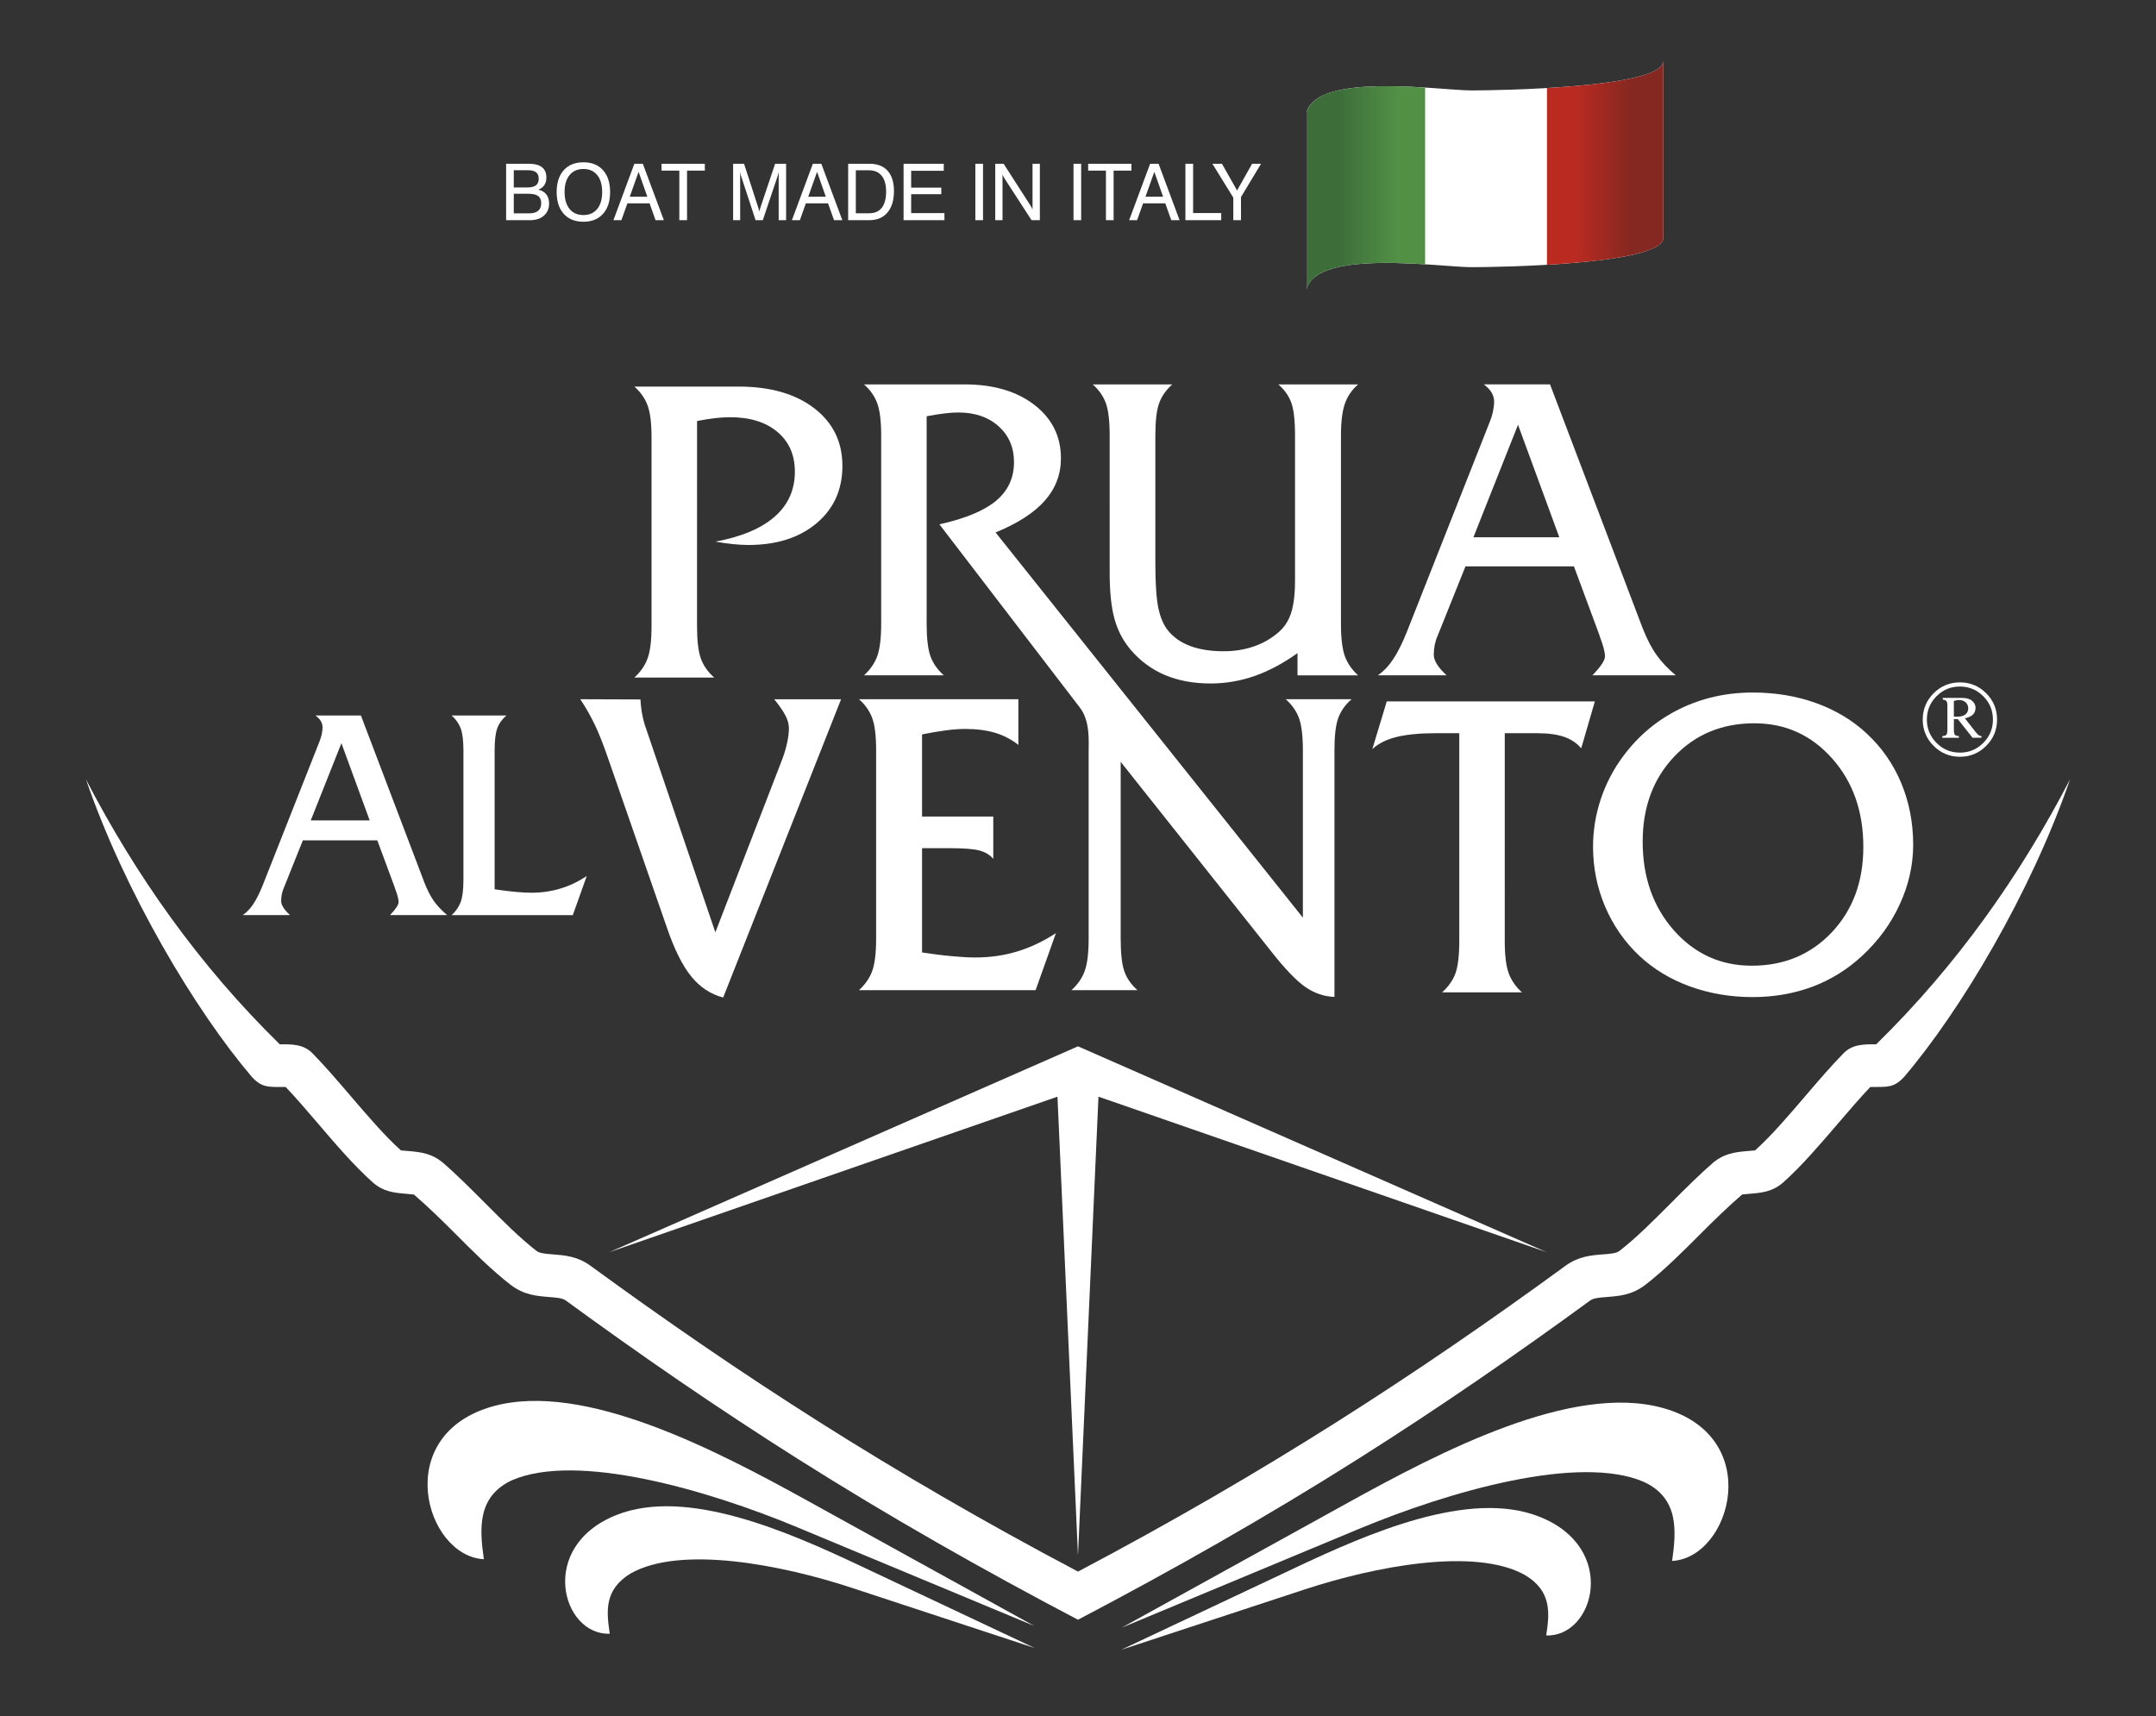
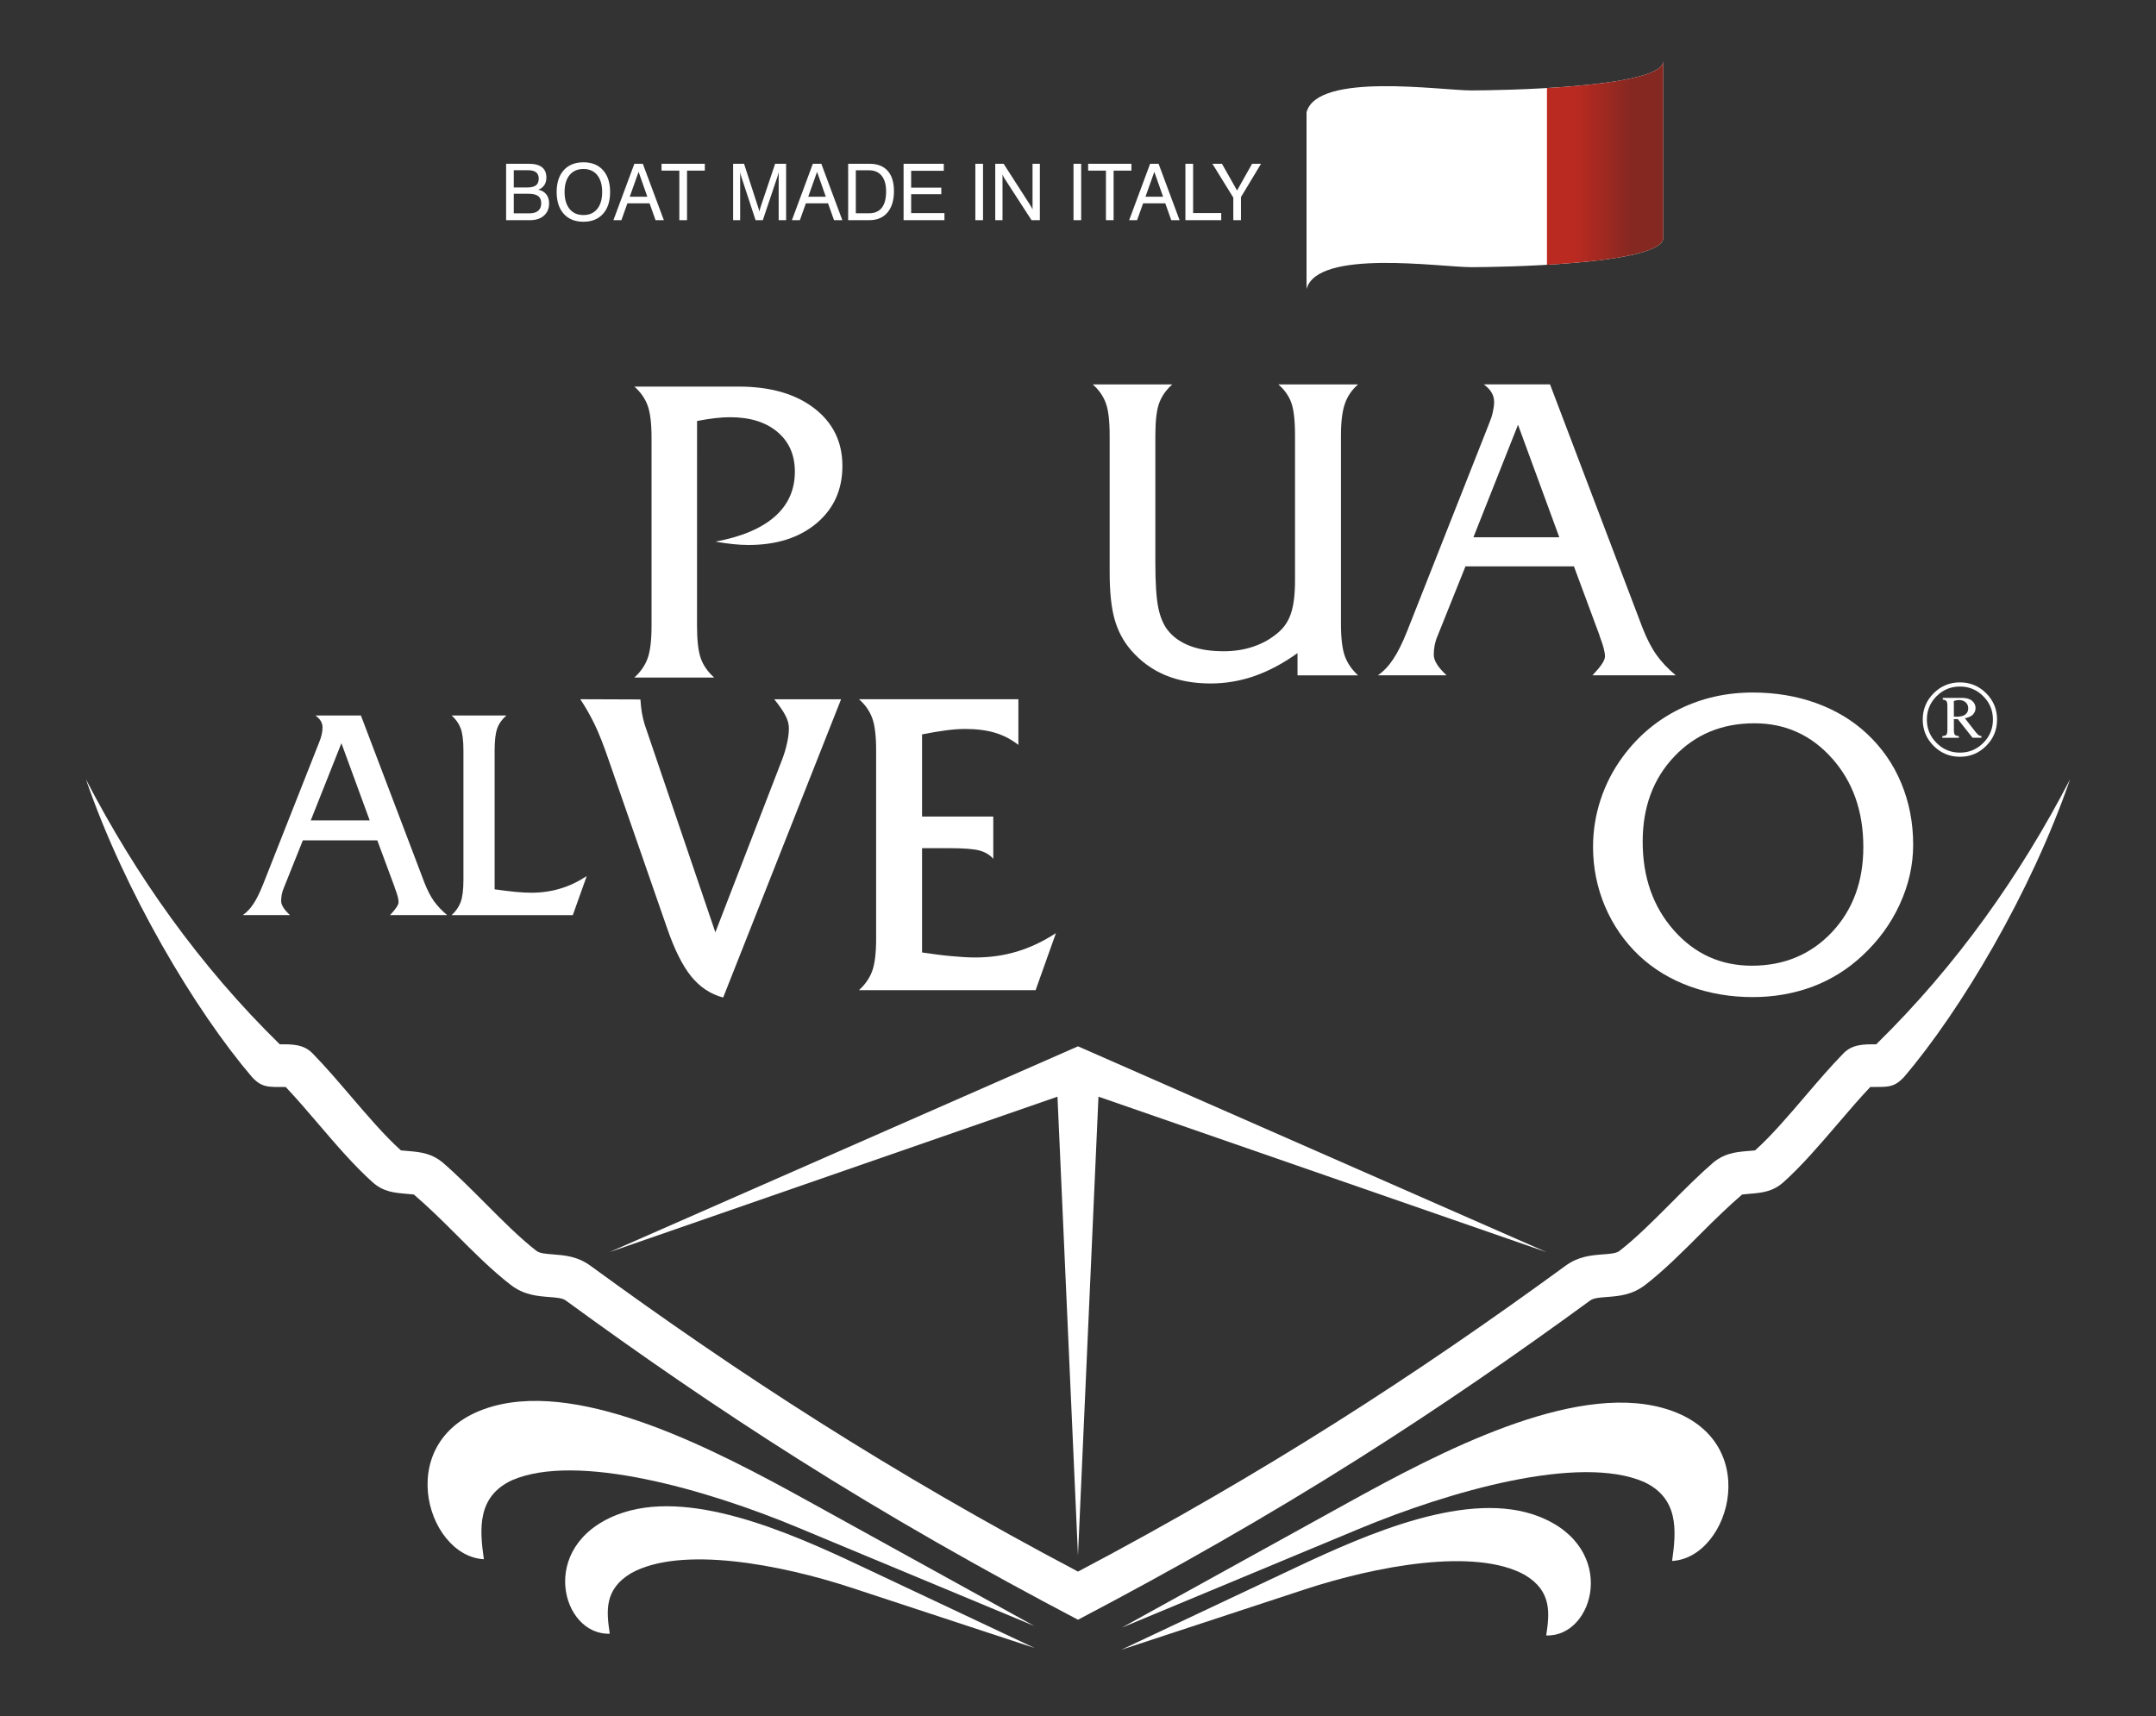
<svg xmlns="http://www.w3.org/2000/svg" xmlns:xlink="http://www.w3.org/1999/xlink" version="1.1" id="Livello_1" x="0px" y="0px" width="157.559px" height="125.439px" viewBox="0 0 157.559 125.439" enable-background="new 0 0 157.559 125.439" xml:space="preserve">
  <rect x="0" y="0" width="157.559" height="125.439" fill="#333333" stroke="none" />
  <path fill="#FFFFFF" d="M128.208,52.863c-2.369,0-4.321,0.811-5.859,2.435c-1.536,1.621-2.303,3.695-2.303,6.215  c0,2.606,0.763,4.766,2.282,6.485c1.521,1.719,3.418,2.582,5.697,2.582c2.356,0,4.306-0.817,5.843-2.441  c1.535-1.63,2.303-3.708,2.303-6.239c0-2.604-0.761-4.761-2.282-6.47C132.367,53.721,130.477,52.863,128.208,52.863 M128.087,72.874  c-1.624,0-3.151-0.26-4.589-0.779c-1.431-0.521-2.662-1.27-3.695-2.236c-1.087-1.024-1.917-2.227-2.507-3.604  c-0.584-1.386-0.878-2.838-0.878-4.36c0-1.19,0.188-2.351,0.559-3.473c0.373-1.125,0.915-2.171,1.63-3.137  c1.113-1.504,2.487-2.656,4.13-3.464c1.636-0.805,3.418-1.207,5.352-1.207c1.651,0,3.198,0.255,4.631,0.772  c1.43,0.519,2.665,1.26,3.7,2.226c1.1,1.023,1.941,2.23,2.521,3.622c0.58,1.396,0.872,2.896,0.872,4.511  c0,1.479-0.328,2.932-0.98,4.348c-0.652,1.423-1.569,2.675-2.753,3.769c-1.062,0.988-2.273,1.74-3.626,2.252  C131.092,72.617,129.641,72.874,128.087,72.874z" />
-   <path fill="#FFFFFF" d="M109.966,68.758c0,1.072,0.099,1.864,0.292,2.385c0.193,0.511,0.512,0.977,0.962,1.383h-5.832  c0.46-0.407,0.783-0.872,0.974-1.383c0.187-0.521,0.281-1.312,0.281-2.385V53.587h-1.714c-1.187,0-2.143,0.096-2.881,0.278  c-0.735,0.182-1.32,0.479-1.761,0.888l1.057-3.489h15.207l-0.997,3.427c-0.315-0.375-0.733-0.658-1.244-0.835  c-0.518-0.18-1.171-0.268-1.955-0.268h-2.388L109.966,68.758L109.966,68.758L109.966,68.758z" />
-   <path fill="#FFFFFF" d="M98.775,51.103c-0.46,0.396-0.783,0.852-0.973,1.363c-0.188,0.507-0.281,1.301-0.281,2.372v18.021  c-0.749-0.021-1.454-0.261-2.123-0.72c-0.664-0.462-1.504-1.334-2.512-2.619L81.899,55.681V68.6c0,1.111,0.095,1.922,0.277,2.419  c0.182,0.5,0.499,0.949,0.945,1.347h-4.817c0.45-0.407,0.768-0.867,0.961-1.383c0.192-0.519,0.292-1.312,0.292-2.382V54.994  c0-0.792,0.129-2.32-0.669-3.316L68.651,38.321c1.886-0.418,3.266-0.992,4.14-1.719c0.873-0.732,1.312-1.672,1.312-2.828  c0-1.071-0.376-1.944-1.123-2.618c-0.753-0.674-1.735-1.009-2.946-1.009c-0.277,0-0.613,0.021-0.999,0.067  c-0.387,0.048-0.825,0.114-1.316,0.209v15.165c0,1.072,0.094,1.865,0.282,2.385c0.188,0.511,0.512,0.977,0.972,1.384h-5.832  c0.45-0.408,0.77-0.873,0.962-1.384c0.193-0.52,0.293-1.312,0.293-2.385V31.831c0-1.072-0.1-1.859-0.293-2.372  c-0.192-0.514-0.512-0.967-0.962-1.364h7.363c2.104,0,3.799,0.502,5.091,1.499c1.29,0.998,1.938,2.301,1.938,3.903  c0,1.166-0.387,2.189-1.165,3.079c-0.773,0.888-1.977,1.667-3.612,2.34l22.458,28.152v-12.23c0-1.07-0.1-1.863-0.291-2.372  c-0.195-0.513-0.515-0.968-0.964-1.363L98.775,51.103L98.775,51.103z" />
  <path fill="#FFFFFF" d="M62.774,72.366c0.448-0.407,0.769-0.872,0.961-1.383c0.193-0.519,0.292-1.312,0.292-2.382V54.838  c0-1.07-0.098-1.859-0.292-2.372c-0.192-0.513-0.513-0.968-0.961-1.363h11.648v3.339c-0.522-0.408-1.093-0.705-1.714-0.889  c-0.622-0.184-1.343-0.276-2.158-0.276c-0.418,0-0.889,0.031-1.406,0.1c-0.522,0.066-1.107,0.168-1.761,0.298v6.004h5.205v3.091  c-0.245-0.289-0.575-0.487-0.993-0.604c-0.419-0.12-1.185-0.177-2.301-0.177h-1.911v7.623c0.805,0.122,1.537,0.216,2.188,0.272  c0.655,0.062,1.22,0.095,1.7,0.095c1.082,0,2.101-0.146,3.062-0.438c0.962-0.29,1.901-0.738,2.833-1.341l-1.484,4.166H62.774  L62.774,72.366z" />
  <path fill="#FFFFFF" d="M52.849,72.905c-0.91-0.236-1.688-0.749-2.332-1.537c-0.642-0.792-1.232-1.975-1.771-3.546l-4.302-12.386  c-0.35-1.02-0.68-1.851-0.987-2.492c-0.313-0.645-0.663-1.261-1.049-1.84l4.394,0.016c0.02,0.344,0.058,0.669,0.105,0.962  c0.053,0.298,0.119,0.58,0.198,0.846l5.173,15.213l4.897-12.672c0.146-0.387,0.261-0.778,0.345-1.171  c0.088-0.392,0.132-0.752,0.132-1.082c0-0.281-0.078-0.59-0.247-0.908c-0.162-0.325-0.438-0.722-0.824-1.202h4.885L52.849,72.905z" />
  <path fill="#FFFFFF" d="M33.005,66.883c0.308-0.278,0.527-0.6,0.66-0.951c0.133-0.354,0.202-0.898,0.202-1.634v-9.438  c0-0.736-0.068-1.28-0.202-1.629c-0.132-0.353-0.352-0.663-0.66-0.937h4.002c-0.316,0.272-0.539,0.583-0.667,0.937  c-0.129,0.349-0.193,0.894-0.193,1.629v10.136c0.565,0.082,1.076,0.147,1.524,0.188c0.448,0.042,0.834,0.062,1.165,0.062  c0.735,0,1.435-0.099,2.101-0.3c0.667-0.196,1.312-0.505,1.942-0.918l-1.019,2.857L33.005,66.883L33.005,66.883z" />
  <path fill="#FFFFFF" d="M22.711,59.959h4.306l-2.067-5.64L22.711,59.959z M20.736,64.907c-0.063,0.146-0.111,0.3-0.143,0.459  c-0.027,0.154-0.047,0.318-0.047,0.485c0,0.142,0.05,0.296,0.155,0.463c0.1,0.17,0.264,0.355,0.487,0.566h-3.445  c0.285-0.196,0.544-0.465,0.771-0.81c0.229-0.34,0.461-0.812,0.7-1.406l4.109-10.408c0.081-0.197,0.146-0.39,0.186-0.577  c0.042-0.19,0.062-0.358,0.062-0.506c0-0.17-0.041-0.322-0.121-0.462c-0.079-0.14-0.213-0.278-0.396-0.42h3.32l4.645,12.227  c0.217,0.553,0.451,1.001,0.697,1.349c0.249,0.344,0.571,0.685,0.961,1.014h-4.18l0.054-0.052c0.383-0.406,0.576-0.704,0.576-0.896  c0-0.222-0.085-0.552-0.255-0.985c-0.019-0.07-0.035-0.121-0.049-0.156l-1.251-3.375h-5.439L20.736,64.907z" />
  <path fill="#FFFFFF" d="M107.676,39.266h6.276l-3.016-8.221L107.676,39.266z M105.056,46.479c-0.096,0.214-0.163,0.438-0.21,0.668  c-0.043,0.225-0.067,0.466-0.067,0.711c0,0.203,0.071,0.428,0.224,0.674c0.146,0.246,0.386,0.516,0.71,0.825h-5.022  c0.418-0.288,0.795-0.681,1.125-1.182c0.333-0.496,0.673-1.182,1.019-2.05l5.988-15.17c0.12-0.288,0.216-0.568,0.272-0.84  c0.062-0.277,0.094-0.522,0.094-0.737c0-0.246-0.058-0.471-0.178-0.674c-0.114-0.205-0.309-0.408-0.574-0.611h4.838l6.769,17.82  c0.318,0.805,0.658,1.459,1.021,1.965c0.36,0.507,0.829,0.999,1.399,1.48h-6.095l0.08-0.079c0.558-0.592,0.841-1.023,0.841-1.301  c0-0.323-0.126-0.806-0.371-1.438c-0.025-0.105-0.055-0.179-0.074-0.229l-1.823-4.917h-7.926L105.056,46.479z" />
  <path fill="#FFFFFF" d="M94.821,49.358v-1.625c-1.04,0.747-2.083,1.301-3.134,1.672c-1.052,0.366-2.123,0.548-3.215,0.548  c-1.25,0-2.353-0.206-3.324-0.611c-0.967-0.407-1.805-1.021-2.508-1.84c-0.553-0.644-0.946-1.391-1.186-2.241  c-0.242-0.854-0.361-1.997-0.361-3.434V31.83c0-1.072-0.093-1.864-0.282-2.372c-0.188-0.514-0.506-0.967-0.957-1.364h5.817  c-0.451,0.397-0.769,0.852-0.958,1.364c-0.187,0.507-0.281,1.3-0.281,2.372v9.339c0,1.458,0.072,2.539,0.214,3.244  c0.143,0.7,0.381,1.265,0.723,1.685c0.407,0.5,0.952,0.871,1.626,1.122c0.679,0.253,1.494,0.378,2.438,0.378  c0.779,0,1.5-0.115,2.175-0.345c0.673-0.229,1.265-0.564,1.777-1.002c0.448-0.367,0.768-0.843,0.962-1.433  c0.193-0.585,0.292-1.384,0.292-2.394V31.831c0-1.114-0.093-1.918-0.278-2.415c-0.181-0.491-0.494-0.936-0.943-1.321h5.832  c-0.45,0.386-0.77,0.852-0.962,1.396c-0.191,0.539-0.292,1.317-0.292,2.341v13.76c0,1.072,0.101,1.865,0.292,2.385  c0.192,0.511,0.512,0.977,0.962,1.384L94.821,49.358L94.821,49.358z" />
  <path fill="#FFFFFF" d="M50.938,45.749c0,1.078,0.095,1.866,0.281,2.384c0.188,0.519,0.513,0.978,0.973,1.385h-5.833  c0.45-0.408,0.77-0.866,0.962-1.385c0.194-0.518,0.293-1.306,0.293-2.384V31.99c0-1.072-0.099-1.859-0.293-2.372  c-0.192-0.512-0.512-0.967-0.962-1.364h7.609c2.314,0,4.161,0.527,5.535,1.584s2.059,2.46,2.059,4.218  c0,1.729-0.626,3.12-1.881,4.181c-1.259,1.061-2.921,1.594-4.99,1.594c-0.351,0-0.727-0.021-1.129-0.063  c-0.402-0.042-0.825-0.1-1.274-0.183c1.907-0.354,3.35-0.967,4.333-1.83c0.978-0.861,1.467-1.96,1.467-3.28  c0-1.229-0.427-2.195-1.28-2.911c-0.852-0.717-2.006-1.071-3.463-1.071c-0.32,0-0.675,0.02-1.083,0.067  c-0.403,0.048-0.842,0.114-1.322,0.21L50.938,45.749L50.938,45.749L50.938,45.749z" />
  <path fill="#FFFFFF" d="M78.778,118.381c6.971-3.658,13.812-7.542,20.47-11.752c5.99-3.787,11.544-7.624,16.972-11.588  c0.238-0.174,0.714-0.21,1.186-0.246c0.935-0.072,1.865-0.145,2.842-0.896c1.371-1.06,2.739-2.432,4.09-3.785  c1.005-1.01,2.041-2.007,2.974-2.809c-0.038,0,0.273-0.028,0.584-0.058c0.826-0.067,1.654-0.14,2.438-0.843  c1.352-1.213,2.673-2.758,3.974-4.277c0.812-0.945,1.611-1.882,2.373-2.684c1.282,0,1.724,0.059,2.457-0.719  c4.148-4.864,9.291-13.488,12.139-21.763c-3.632,7.003-8.263,13.587-14.164,19.363c-0.9,0-1.759-0.021-2.433,0.702  c-0.9,0.923-1.816,1.991-2.74,3.071c-1.242,1.455-2.509,2.936-3.682,3.983c-0.004,0.005-0.309,0.023-0.618,0.052  c-0.923,0.078-1.646,0.204-2.394,0.8c-1.021,0.878-2.065,1.922-3.115,2.979c-1.281,1.285-2.579,2.587-3.787,3.519  c-0.226,0.175-0.696,0.211-1.168,0.246c-0.906,0.07-1.819,0.14-2.784,0.846c-5.339,3.898-10.828,7.691-16.802,11.468  c-5.759,3.641-11.938,7.243-18.81,10.873c-6.871-3.63-13.05-7.232-18.809-10.873c-5.972-3.776-11.463-7.57-16.802-11.468  c-0.966-0.706-1.877-0.774-2.784-0.846c-0.472-0.035-0.941-0.07-1.169-0.246c-1.209-0.932-2.506-2.233-3.785-3.519  c-1.054-1.057-2.096-2.102-3.116-2.979c-0.748-0.596-1.471-0.722-2.393-0.8c-0.312-0.026-0.616-0.047-0.62-0.052  c-1.173-1.049-2.439-2.531-3.684-3.983c-0.925-1.08-1.837-2.148-2.739-3.071c-0.674-0.725-1.532-0.702-2.433-0.702  C14.544,70.55,9.913,63.966,6.281,56.963c2.85,8.274,7.99,16.897,12.141,21.763c0.732,0.777,1.176,0.719,2.458,0.719  c0.76,0.802,1.562,1.737,2.372,2.684c1.299,1.52,2.622,3.064,3.977,4.277c0.783,0.703,1.611,0.773,2.437,0.843  c0.309,0.028,0.623,0.058,0.583,0.058c0.934,0.801,1.968,1.799,2.974,2.809c1.35,1.354,2.72,2.727,4.091,3.785  c0.977,0.75,1.907,0.82,2.841,0.896c0.474,0.036,0.946,0.071,1.185,0.246c5.429,3.964,10.98,7.801,16.973,11.588  C64.968,110.839,71.808,114.722,78.778,118.381" />
  <polygon fill="#FFFFFF" points="78.778,76.476 78.789,76.485 78.786,76.476 113.023,91.516 80.275,80.152 78.778,113.689   77.28,80.152 44.534,91.516 78.771,76.476 78.769,76.485 " />
  <path fill="#FFFFFF" d="M121.556,17.373c0,1.995-12.28,2.154-14.034,2.154c-2.231,0-11.242-1.356-12.041,1.596V8.204  c0.799-2.95,9.81-1.595,12.041-1.595c1.753,0,14.034-0.159,14.034-2.153V17.373z" />
  <g>
    <g>
      <g>
        <defs>
          <path id="SVGID_1_" d="M121.556,17.373c0,1.213-4.547,1.747-8.505,1.979V6.435c3.958-0.231,8.505-0.767,8.505-1.979V17.373z" />
        </defs>
        <clipPath id="SVGID_2_">
          <use xlink:href="#SVGID_1_" overflow="visible" />
        </clipPath>
        <linearGradient id="SVGID_3_" gradientUnits="userSpaceOnUse" x1="-374.432" y1="13.036" x2="-374.172" y2="13.036" gradientTransform="matrix(-16.329 0 0 -28.6 -5994.78 384.748)">
          <stop offset="0" style="stop-color:#842821" />
          <stop offset="1" style="stop-color:#BA2A21" />
        </linearGradient>
        <rect x="113.05" y="4.456" clip-path="url(#SVGID_2_)" fill="url(#SVGID_3_)" width="8.505" height="14.897" />
      </g>
    </g>
  </g>
  <g>
    <g>
      <g>
        <defs>
          <path id="SVGID_4_" d="M104.146,19.316c-3.472-0.215-8.102-0.271-8.665,1.805V8.204c0.563-2.077,5.193-2.02,8.665-1.803V19.316z      " />
        </defs>
        <clipPath id="SVGID_5_">
          <use xlink:href="#SVGID_4_" overflow="visible" />
        </clipPath>
        <linearGradient id="SVGID_6_" gradientUnits="userSpaceOnUse" x1="-357.081" y1="48.57" x2="-356.821" y2="48.57" gradientTransform="matrix(16.635 0 0 28.788 6037.845 -1384.571)">
          <stop offset="0" style="stop-color:#3D6D39" />
          <stop offset="1" style="stop-color:#529046" />
        </linearGradient>
-         <rect x="95.48" y="6.127" clip-path="url(#SVGID_5_)" fill="url(#SVGID_6_)" width="8.666" height="14.996" />
      </g>
    </g>
  </g>
  <path fill="#FFFFFF" d="M75.579,118.833l-17.315-7.21c-6.651-2.771-16.13-5.488-20.855-3.435c-2.546,1.192-2.364,3.55-2.049,5.771  c-4.31-0.231-6.825-9.113,0.69-11.184c6.64-1.829,16.258,3.206,22.978,6.917L75.579,118.833z" />
  <path fill="#FFFFFF" d="M75.609,120.446l-13.383-4.404c-5.14-1.69-12.466-3.104-16.118-1.055c-1.967,1.18-1.791,2.786-1.547,4.415  c-3.509,0.132-5.31-6.382,0.499-8.68c5.131-2.03,12.565,1.246,17.757,3.694L75.609,120.446z" />
  <path fill="#FFFFFF" d="M81.977,118.96l17.316-7.21c6.65-2.77,16.132-5.489,20.854-3.437c2.547,1.194,2.365,3.551,2.049,5.772  c4.31-0.23,6.826-9.111-0.689-11.184c-6.639-1.83-16.258,3.206-22.979,6.917L81.977,118.96z" />
  <path fill="#FFFFFF" d="M81.948,120.573l13.385-4.402c5.14-1.69,12.465-3.105,16.115-1.055c1.969,1.179,1.793,2.784,1.549,4.413  c3.508,0.134,5.311-6.381-0.498-8.678c-5.134-2.031-12.566,1.247-17.759,3.692L81.948,120.573z" />
  <path fill="#FFFFFF" d="M90.69,16.091h-0.561v-1.649l-1.526-2.47h0.699l1.103,1.95l1.095-1.95h0.654l-1.464,2.432V16.091z   M86.629,16.091v-4.121h0.563v3.601h2.055v0.521H86.629L86.629,16.091z M82.518,16.091l1.532-4.122h0.618l1.535,4.122h-0.608  l-0.437-1.23h-1.621l-0.439,1.23H82.518z M83.711,14.378h1.287l-0.641-1.818L83.711,14.378z M80.821,16.091v-3.621h-1.3v-0.5h3.162  v0.5h-1.301v3.621H80.821z M78.451,16.091v-4.121h0.56v4.122L78.451,16.091L78.451,16.091z M72.732,16.091v-4.121h0.613l1.924,2.993  c0.045,0.066,0.081,0.127,0.113,0.186c0.031,0.057,0.056,0.111,0.075,0.161v-3.341h0.535v4.122h-0.608l-1.966-3.034  c-0.03-0.049-0.06-0.098-0.083-0.146c-0.026-0.05-0.05-0.103-0.072-0.159v3.341L72.732,16.091L72.732,16.091z M71.278,16.091v-4.121  h0.561v4.122L71.278,16.091L71.278,16.091z M66.033,16.091v-4.121h2.938v0.513h-2.384v1.23h2.203v0.48h-2.203v1.382h2.432v0.515  L66.033,16.091L66.033,16.091z M61.983,16.091v-4.121h1.569c0.575,0,1.015,0.174,1.32,0.516c0.305,0.343,0.458,0.839,0.458,1.486  c0,0.668-0.159,1.188-0.476,1.562c-0.314,0.371-0.757,0.558-1.324,0.558H61.983L61.983,16.091z M63.505,12.446h-0.962v3.142h0.962  c0.413,0,0.724-0.133,0.935-0.4c0.211-0.27,0.316-0.662,0.316-1.188c0-0.5-0.106-0.886-0.322-1.15  C64.22,12.579,63.907,12.446,63.505,12.446z M57.873,16.091l1.529-4.122h0.62l1.535,4.122H60.95l-0.437-1.23h-1.621l-0.438,1.23  H57.873z M59.065,14.378h1.284l-0.638-1.818L59.065,14.378z M54.091,12.58v3.511h-0.515v-4.121h0.8l1.021,3.153  c0.028,0.09,0.053,0.159,0.065,0.209c0.014,0.05,0.023,0.092,0.032,0.13c0.016-0.068,0.029-0.131,0.045-0.185  c0.015-0.055,0.03-0.106,0.048-0.155l1.058-3.153h0.803v4.122h-0.543V12.58c-0.013,0.061-0.026,0.119-0.045,0.181  c-0.017,0.06-0.033,0.12-0.054,0.179l-1.06,3.151h-0.529l-1.034-3.151c-0.02-0.051-0.035-0.108-0.051-0.166  C54.118,12.711,54.104,12.649,54.091,12.58z M49.645,16.091v-3.621h-1.301v-0.5h3.164v0.5h-1.3v3.621H49.645z M44.829,16.091  l1.53-4.122h0.618l1.537,4.122h-0.607l-0.437-1.23H45.85l-0.439,1.23H44.829z M46.021,14.378h1.285l-0.638-1.818L46.021,14.378z   M40.68,14.033c0-0.68,0.174-1.212,0.52-1.596c0.346-0.382,0.823-0.575,1.438-0.575c0.61,0,1.086,0.19,1.429,0.575  c0.346,0.382,0.519,0.915,0.519,1.596s-0.173,1.214-0.519,1.597c-0.343,0.384-0.819,0.576-1.429,0.576  c-0.614,0-1.092-0.191-1.438-0.576C40.854,15.247,40.68,14.714,40.68,14.033z M41.259,14.033c0,0.529,0.122,0.941,0.365,1.24  c0.245,0.298,0.581,0.444,1.014,0.444c0.428,0,0.763-0.147,1.006-0.444c0.241-0.298,0.362-0.711,0.362-1.24  s-0.121-0.941-0.362-1.238c-0.243-0.297-0.578-0.444-1.006-0.444c-0.432,0-0.769,0.147-1.014,0.444  C41.381,13.091,41.259,13.504,41.259,14.033z M37.546,15.592h1.136c0.286,0,0.5-0.062,0.65-0.188c0.146-0.126,0.22-0.31,0.22-0.549  s-0.076-0.417-0.225-0.526c-0.15-0.112-0.386-0.168-0.708-0.168h-1.072L37.546,15.592L37.546,15.592z M37.546,13.702h0.979  c0.291,0,0.503-0.052,0.641-0.156c0.137-0.104,0.204-0.269,0.204-0.489c0-0.209-0.064-0.364-0.196-0.466  c-0.13-0.101-0.331-0.151-0.603-0.151h-1.025V13.702z M36.987,16.091v-4.121h1.661c0.428,0,0.748,0.083,0.962,0.253  c0.212,0.167,0.319,0.418,0.319,0.752c0,0.214-0.049,0.397-0.146,0.548c-0.099,0.147-0.246,0.265-0.443,0.345  c0.249,0.046,0.44,0.157,0.579,0.332c0.14,0.173,0.208,0.394,0.208,0.661c0,0.377-0.124,0.676-0.375,0.896  c-0.25,0.224-0.589,0.335-1.02,0.335H36.987z" />
  <path fill="#FFFFFF" d="M142.788,52.374c0.089,0.005,0.151,0.008,0.196,0.008c0.299,0,0.517-0.057,0.651-0.168  c0.137-0.112,0.202-0.262,0.202-0.445c0-0.174-0.061-0.316-0.18-0.433c-0.124-0.113-0.29-0.173-0.501-0.173  c-0.104,0-0.224,0.022-0.37,0.069L142.788,52.374L142.788,52.374z M141.978,51.006h1.39c0.335,0,0.586,0.071,0.751,0.213  c0.167,0.143,0.253,0.316,0.253,0.522c0,0.187-0.062,0.345-0.185,0.476c-0.122,0.13-0.32,0.222-0.595,0.279l0.774,0.991  c0.098,0.125,0.181,0.21,0.246,0.253c0.046,0.027,0.109,0.049,0.191,0.058v0.122h-0.65l-1.079-1.362h-0.286v0.753  c0,0.206,0.023,0.335,0.07,0.39c0.05,0.055,0.146,0.089,0.294,0.098v0.122h-1.209v-0.122c0.15-0.009,0.25-0.044,0.298-0.1  c0.049-0.059,0.073-0.181,0.073-0.373v-1.747c0-0.169-0.023-0.283-0.073-0.34c-0.048-0.059-0.137-0.096-0.263-0.106L141.978,51.006  L141.978,51.006z M145.642,52.592c0-0.667-0.233-1.235-0.707-1.708c-0.471-0.471-1.039-0.708-1.704-0.708  c-0.67,0-1.239,0.237-1.71,0.708c-0.47,0.473-0.706,1.041-0.706,1.708c0,0.665,0.236,1.235,0.706,1.706  c0.472,0.474,1.04,0.709,1.71,0.709c0.665,0,1.233-0.235,1.704-0.709C145.408,53.827,145.642,53.257,145.642,52.592z   M145.944,52.592c0,0.75-0.265,1.392-0.795,1.921c-0.528,0.532-1.168,0.797-1.918,0.797c-0.751,0-1.392-0.265-1.924-0.797  c-0.529-0.53-0.795-1.171-0.795-1.921c0-0.751,0.267-1.393,0.795-1.923c0.533-0.53,1.173-0.796,1.924-0.796  c0.75,0,1.391,0.266,1.918,0.796C145.68,51.199,145.944,51.84,145.944,52.592z" />
</svg>